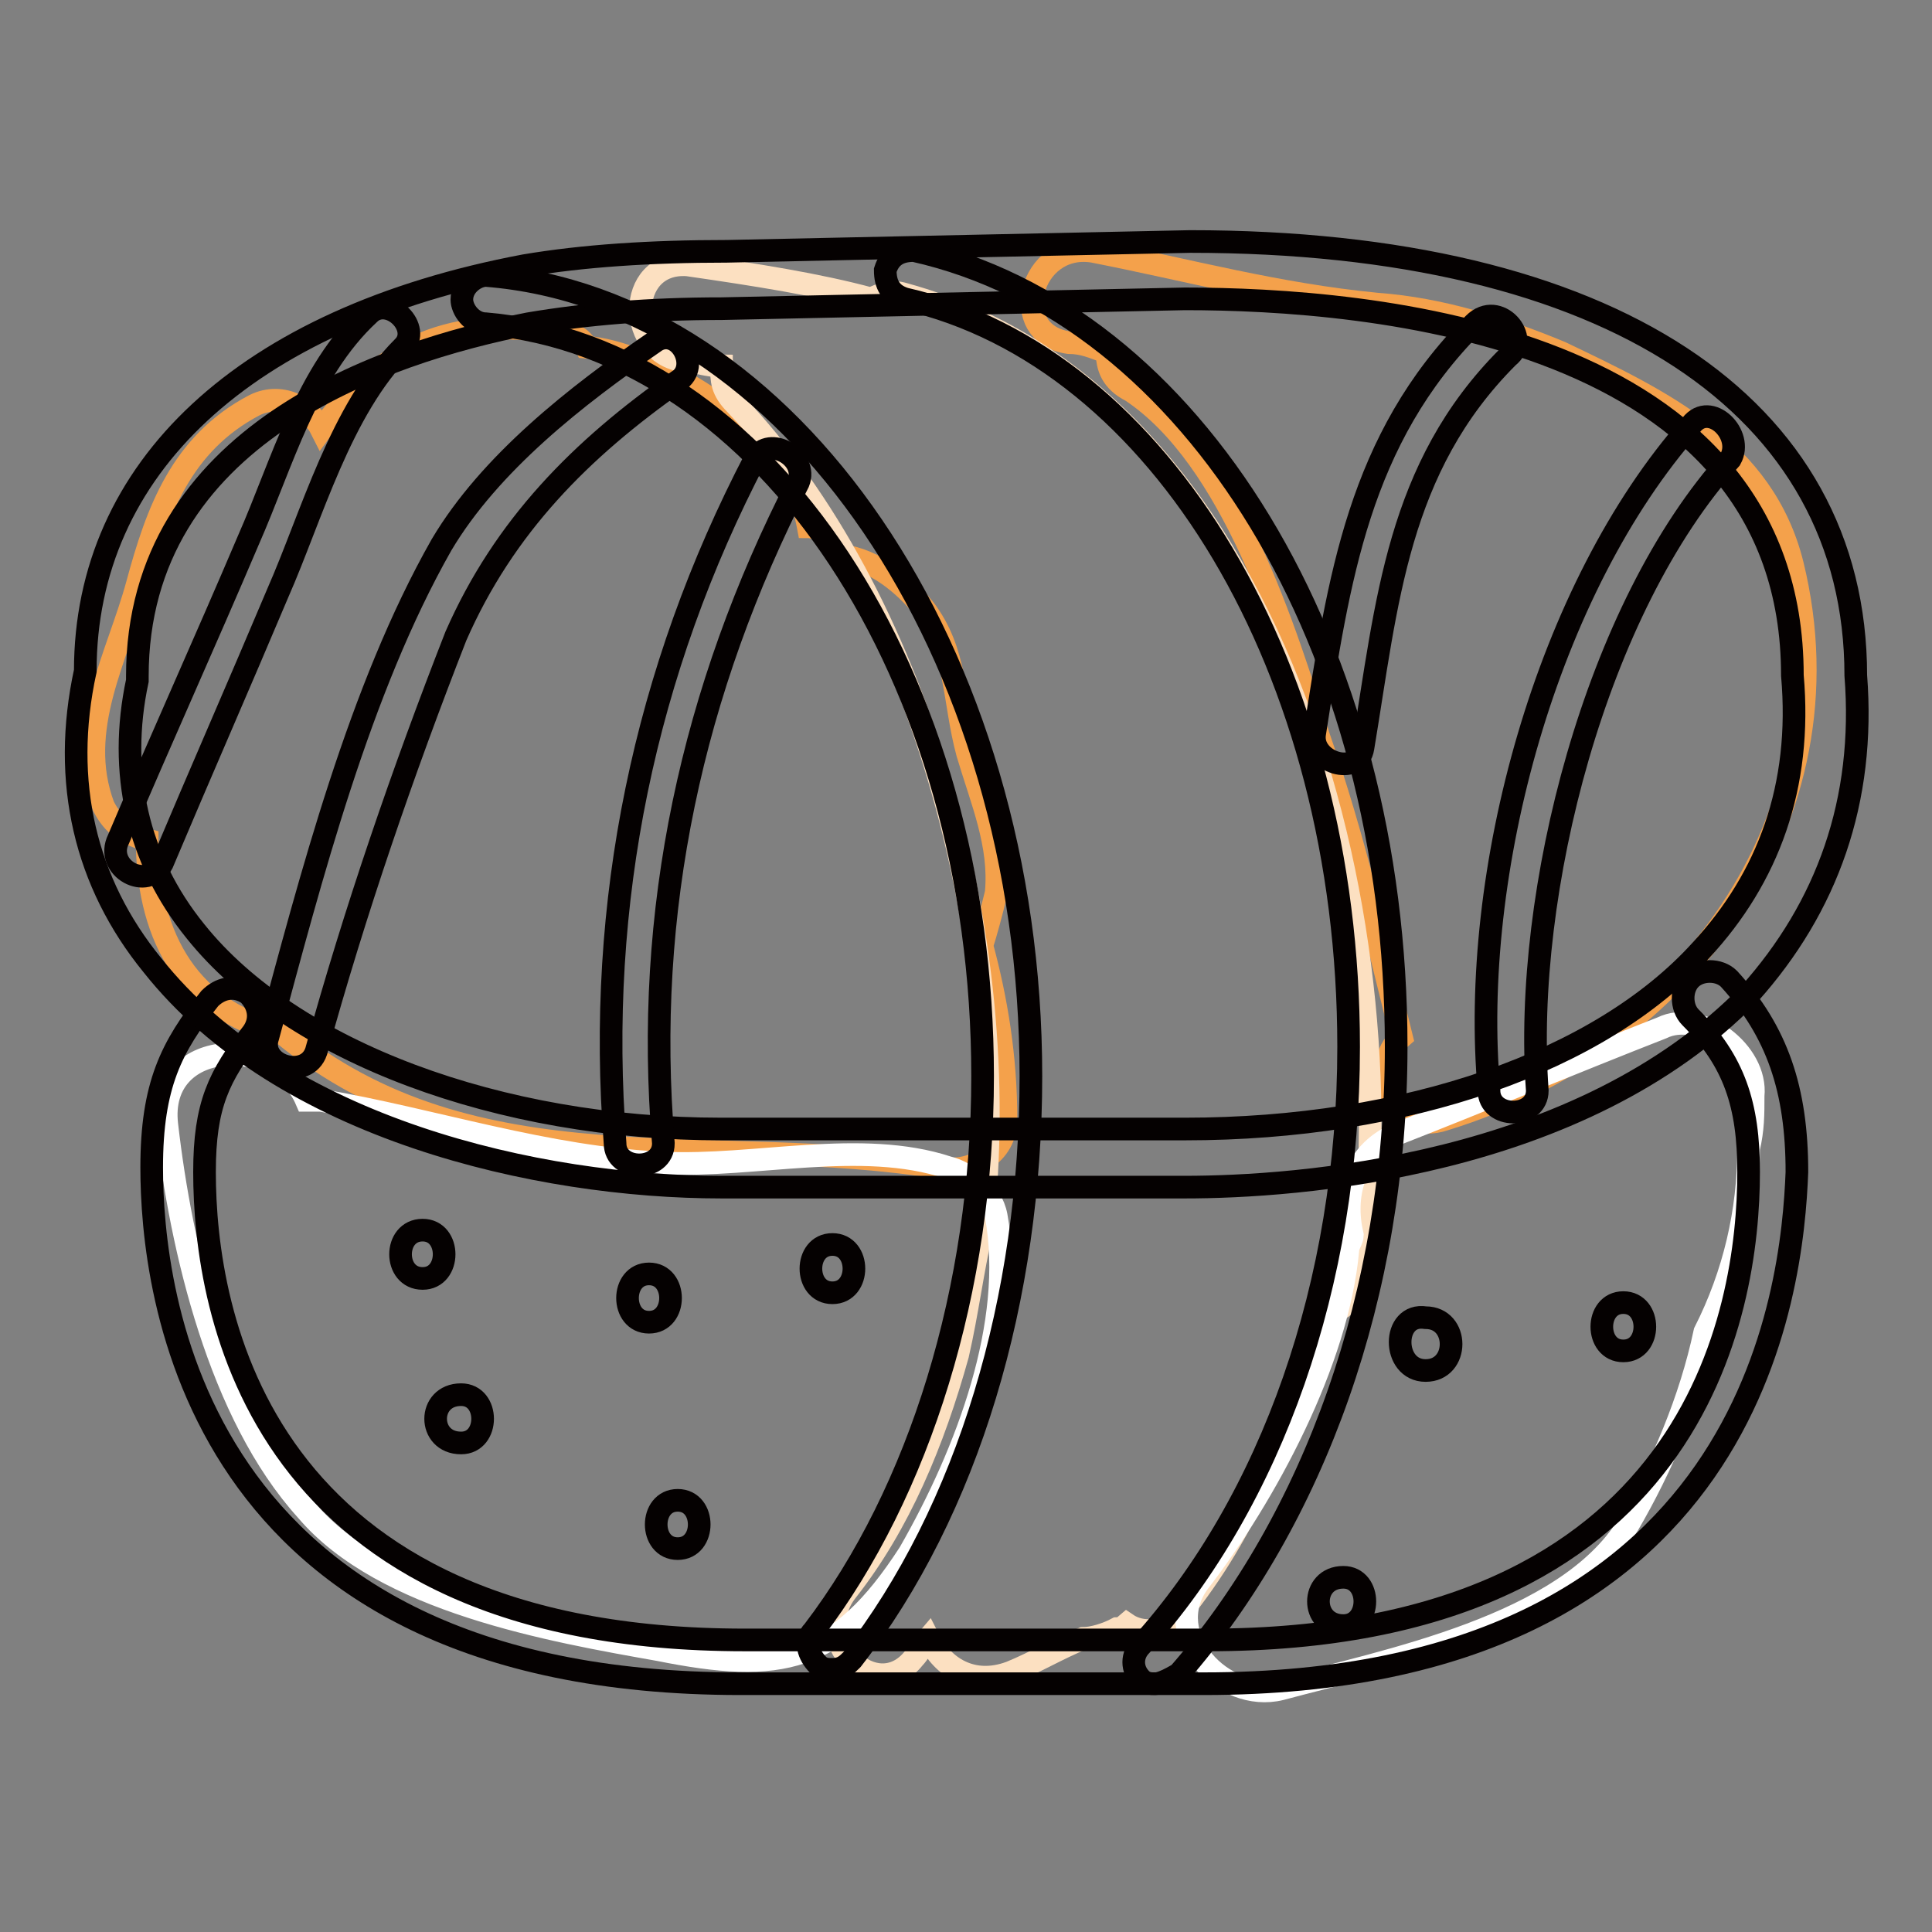
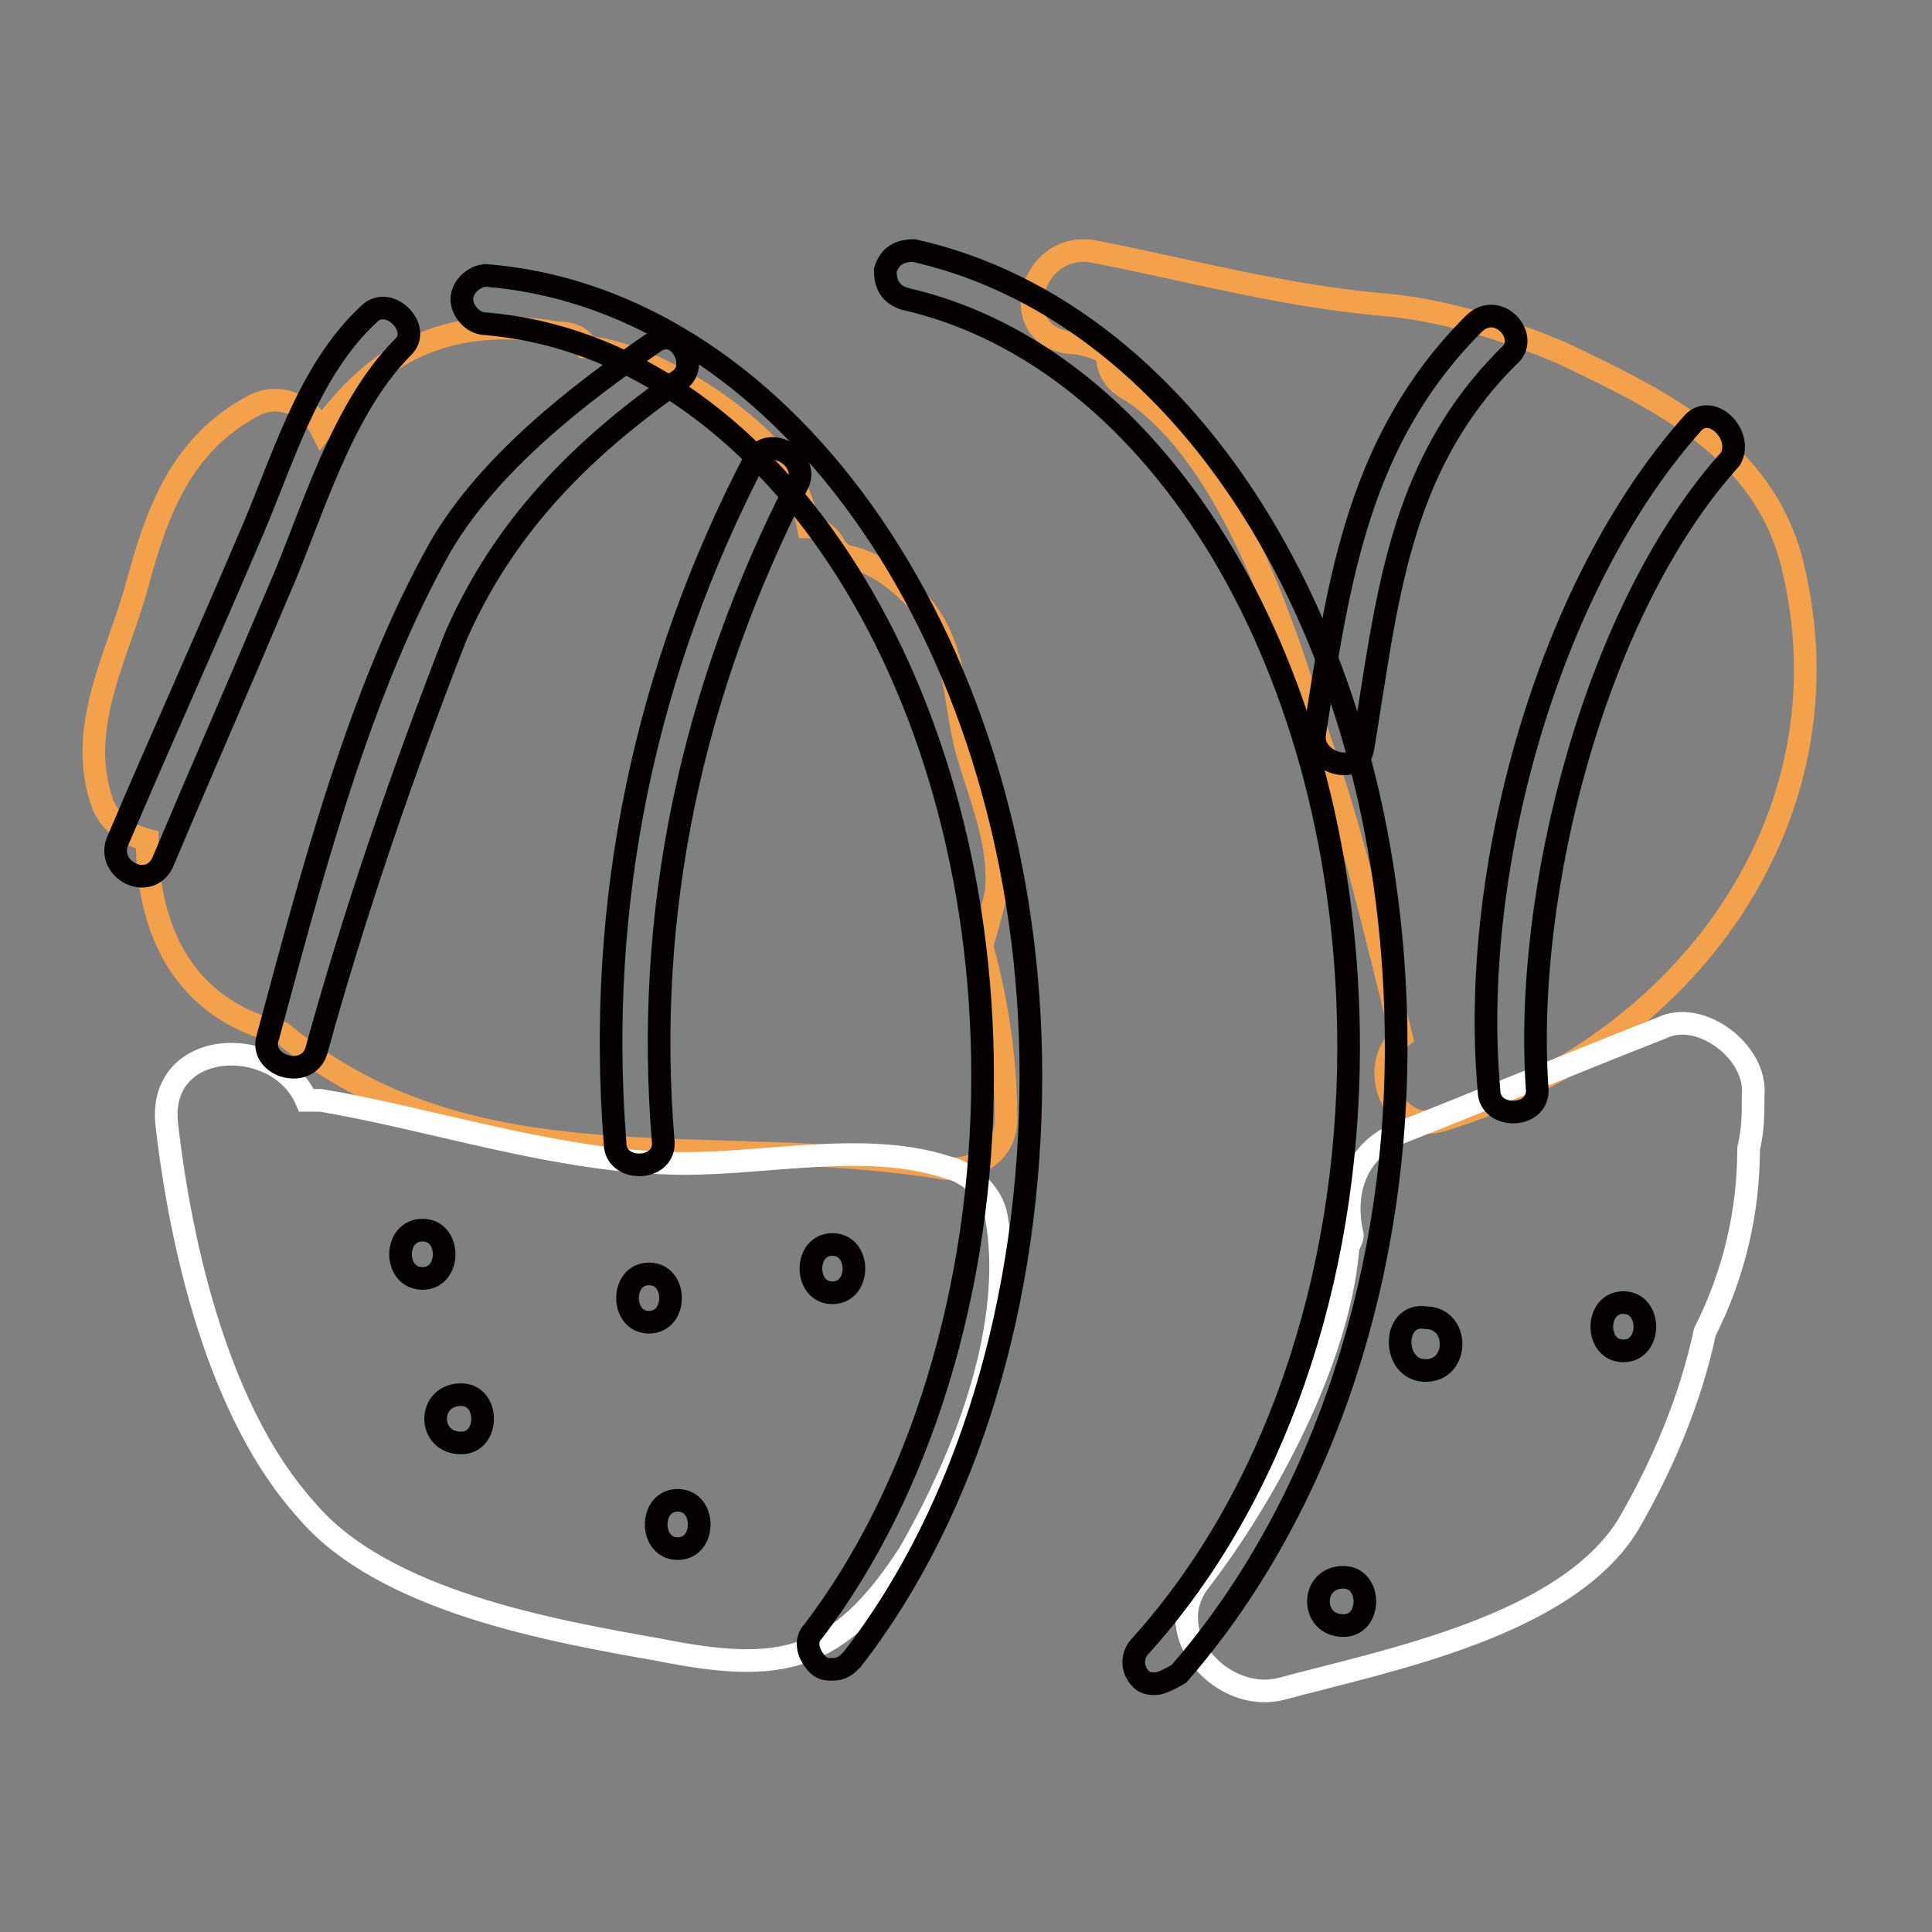
<svg xmlns="http://www.w3.org/2000/svg" version="1.1" x="0px" y="0px" viewBox="0 0 256 256" enable-background="new 0 0 256 256" xml:space="preserve">
  <rect x="0" y="0" width="256" height="256" fill="#808080" stroke="none" />
  <g>
    <path stroke-width="3" fill-opacity="0" stroke="#f4a14b" d="M130.1,125.3c0.6-1.9,1.3-4.5,1.9-7c0.6-6.4-1.9-12.1-3.8-18.5c-1.9-7-1.3-13.4-5.8-19.2 c-2.6-3.2-6.4-6.4-10.9-7c0,0,0-0.6-0.6-0.6c-0.6-1.9-2.6-3.2-3.8-3.2c-0.6-3.2-1.9-6.4-3.8-8.9C98.1,54.4,86,46.7,77.7,46 c-0.6-1.3-1.9-1.9-3.8-1.9c-15.3-2.6-24.3,3.2-31.3,12.8c-1.3-2.6-5.1-5.1-8.9-3.2C24,58.8,20.8,67.8,18.2,77.4 c-2.6,9.6-8.3,19.2-4.5,29.4c1.3,2.6,3.2,3.8,5.8,4.5c0,11.5,4.5,22.4,17.9,25.6c25.6,21.1,56.9,12.8,87.6,17.9 c3.8,0.6,8.3-1.9,8.3-6.4C133.3,140,132,132.3,130.1,125.3z M237.5,74.8c-3.8-15.3-17.3-21.7-30.7-28.1c-7.7-3.2-16-5.8-24.3-6.4 c-13.4-1.3-24.9-4.5-37.7-7c-8.3-1.3-11.5,10.9-3.2,12.1c1.9,0,3.2,0.6,5.1,1.3c0,1.9,0.6,3.8,3.2,5.1c13.4,8.9,20.5,32,24.9,46 c4.5,12.8,7.7,26.8,10.9,39.6c-4.5,3.8-1.3,13.4,5.8,10.9C222.8,138.7,245.8,108.7,237.5,74.8L237.5,74.8z" />
-     <path stroke-width="3" fill-opacity="0" stroke="#fce0c1" d="M119.9,39c-1.9-0.6-3.2,0-4.5,0.6c-7-1.9-15.3-3.2-24.3-4.5c-8.3-0.6-8.3,12.1,0,12.8 c1.3,0,2.6,0.6,4.5,0.6c0,1.9,0,3.2,1.9,5.1c23.7,24.9,37.1,70.3,32.6,109.3c-1.3,5.8-1.9,10.9-3.2,16.6 c-3.2,11.5-7.7,22.4-14.7,31.3c-5.1,6.4,3.8,15.3,8.9,8.9c0.6-0.6,1.3-1.9,1.9-2.6c1.9,3.8,5.8,6.4,10.9,4.5 c3.2-1.3,6.4-3.2,9.6-4.5c1.3,0,3.2-0.6,4.5-1.3c0.6,0,0.6,0,1.3-0.6c1.9,1.3,5.1,1.3,7-1.3c8.9-10.9,14.7-24.9,17.9-39.6 c2.6,0,5.1-1.3,5.8-4.5C187,126,171,53.1,119.9,39z" />
    <path stroke-width="3" fill-opacity="0" stroke="#ffffff" d="M132,161.1c-0.6-3.2-3.8-5.8-6.4-6.4c-11.5-3.8-25.6,0-37.7-0.6c-15.3-0.6-30.7-5.8-45.4-8.3h-1.9 c-3.8-8.9-19.8-8.3-18.5,3.2c1.9,16.6,7,38.4,18.5,51.1c10.2,12.1,32.6,16,46.7,18.5c16,3.2,23.7,1.9,33.2-12.8 C128.2,192.4,134.6,175.2,132,161.1L132,161.1z M231.7,152.2c0.6-2.6,0.6-4.5,0.6-7c0.6-5.8-7-11.5-12.1-9 c-11.5,4.5-23.7,9.6-35.2,14.1c-5.8,2.6-7,8.3-5.8,13.4c0,0.6-0.6,1.3-0.6,1.9c-1.3,14.7-10.9,32.6-19.8,44.1 c-5.1,7,3.2,16,10.9,14.1c14.1-3.8,37.7-8.3,46-21.7c4.5-7.7,8.3-16.6,10.2-25.6C229.8,168.8,231.7,160.5,231.7,152.2z" />
-     <path stroke-width="3" fill-opacity="0" stroke="#050101" d="M159.5,223.1H98.1c-72.9,0-78-52.4-78-68.4c0-10.9,2.6-16,7.7-22.4c1.3-1.3,3.2-1.9,5.1-0.6 c1.3,1.3,1.9,3.2,0.6,5.1c-4.5,5.8-6.4,9.6-6.4,18.5c0,18.5,7,62,71.6,62h61.4c64.6,0,71.6-43.5,71.6-62c0-8.9-1.9-14.7-7.7-20.5 c-1.3-1.3-1.3-3.8,0-5.1c1.3-1.3,3.8-1.3,5.1,0c6.4,7,9,14.7,9,25.6C237.5,170.7,232.4,223.1,159.5,223.1z" />
-     <path stroke-width="3" fill-opacity="0" stroke="#050101" d="M157,157.3H95.6c-24.3,0-58.2-7.7-75.4-29.4c-8.9-10.9-12.1-24.3-8.9-39c0-26.8,21.1-46.7,58.2-53.7 c7.7-1.3,16.6-1.9,26.8-1.9l61.4-1.3c55.6,0,88.2,21.7,88.2,57.5c1.3,16.6-3.8,30.7-14.1,42.2C209.4,154.7,171.7,157.3,157,157.3z  M70,42.9c-19.2,3.8-51.8,14.7-51.8,46.7v0.6c-2.6,12.1,0,23.7,7.7,33.2c12.8,16,40.3,26.2,69.7,26.2H157c29.4,0,55-8.9,68.4-23.7 c8.9-9.6,13.4-21.7,12.1-36.4c0-45.4-56.3-49.9-80.5-49.9l-61.4,1.3C86,40.9,77.7,41.6,70,42.9L70,42.9z" />
    <path stroke-width="3" fill-opacity="0" stroke="#050101" d="M110.3,221.2c-0.6,0-1.3,0-1.9-0.6c-1.3-1.3-1.9-3.2-0.6-4.5c14.1-18.5,22.4-45.4,22.4-73.5 c0-53.1-28.8-96.5-65.8-99.7c-1.9,0-3.2-1.9-3.2-3.2c0-1.9,1.9-3.2,3.2-3.2c40.3,3.2,72.2,49.9,72.2,106.1 c0,29.4-8.3,57.5-23.7,77.3C112.2,220.6,111.6,221.2,110.3,221.2z" />
    <path stroke-width="3" fill-opacity="0" stroke="#050101" d="M153.1,223.1c-0.6,0-1.3,0-1.9-0.6c-1.3-1.3-1.3-3.2,0-4.5c17.3-19.2,27.5-47.9,27.5-79.3 c0-49.9-24.9-91.4-58.8-99.1c-1.9-0.6-2.6-1.9-2.6-3.8c0.6-1.9,1.9-2.6,3.8-2.6c37.1,8.3,63.9,52.4,63.9,105.5 c0,32.6-10.9,62.6-28.8,83.1C155,222.5,153.8,223.1,153.1,223.1z M48.9,41.6c-8.3,7.7-11.5,19.8-16,30 C27.2,85,21.4,97.8,15.7,111.2c-1.9,3.8,3.8,7,5.8,3.2c5.1-12.1,10.2-23.7,15.3-35.8c4.5-10.2,8.3-24.3,16.6-32.6 C56,43.5,51.5,39,48.9,41.6L48.9,41.6z M86.6,45.4c-10.2,7-21.7,16-28.1,26.8c-10.9,19.2-17.3,44.1-23,65.2 c-1.3,3.8,5.1,5.8,6.4,1.9c5.1-18.5,11.5-37.1,18.5-55C66.8,69.7,77,59.5,89.8,50.5C93,48.6,89.8,42.9,86.6,45.4z M100.1,60.7 C85.4,88.9,79,119.6,81.5,151.5c0,3.8,6.4,3.8,6.4,0c-2.6-30.7,3.8-60.1,17.9-87.6C107.1,60.7,102,57.6,100.1,60.7L100.1,60.7z" />
    <path stroke-width="3" fill-opacity="0" stroke="#050101" d="M195.3,42.9c-15.3,15.3-17.9,33.9-21.1,54.3c-0.6,3.8,5.8,5.8,6.4,1.9c3.2-19.2,4.5-37.1,19.2-51.8 C203,44.8,198.5,39.7,195.3,42.9z M224.1,56.3c-19.2,21.7-29.4,59.4-26.8,88.2c0,3.8,6.4,3.8,6.4,0c-1.9-26.2,7.7-63.9,25.6-83.7 C231.1,57.6,226.6,53.1,224.1,56.3z M56,169.4c3.8,0,3.8-6.4,0-6.4C52.1,163,52.1,169.4,56,169.4z M61.1,191.2c3.8,0,3.8-6.4,0-6.4 C56.6,184.8,56.6,191.2,61.1,191.2z M86,175.2c3.8,0,3.8-6.4,0-6.4C82.2,168.8,82.2,175.2,86,175.2z M89.8,205.2 c3.8,0,3.8-6.4,0-6.4C86,198.8,86,205.2,89.8,205.2z M110.3,171.3c3.8,0,3.8-6.4,0-6.4C106.5,164.9,106.5,171.3,110.3,171.3z  M215.1,179c3.8,0,3.8-6.4,0-6.4S211.3,179,215.1,179z M188.9,181.6c4.5,0,4.5-7,0-7C184.4,173.9,184.4,181.6,188.9,181.6z  M178,215.4c3.8,0,3.8-6.4,0-6.4C173.6,209,173.6,215.4,178,215.4z" />
  </g>
</svg>